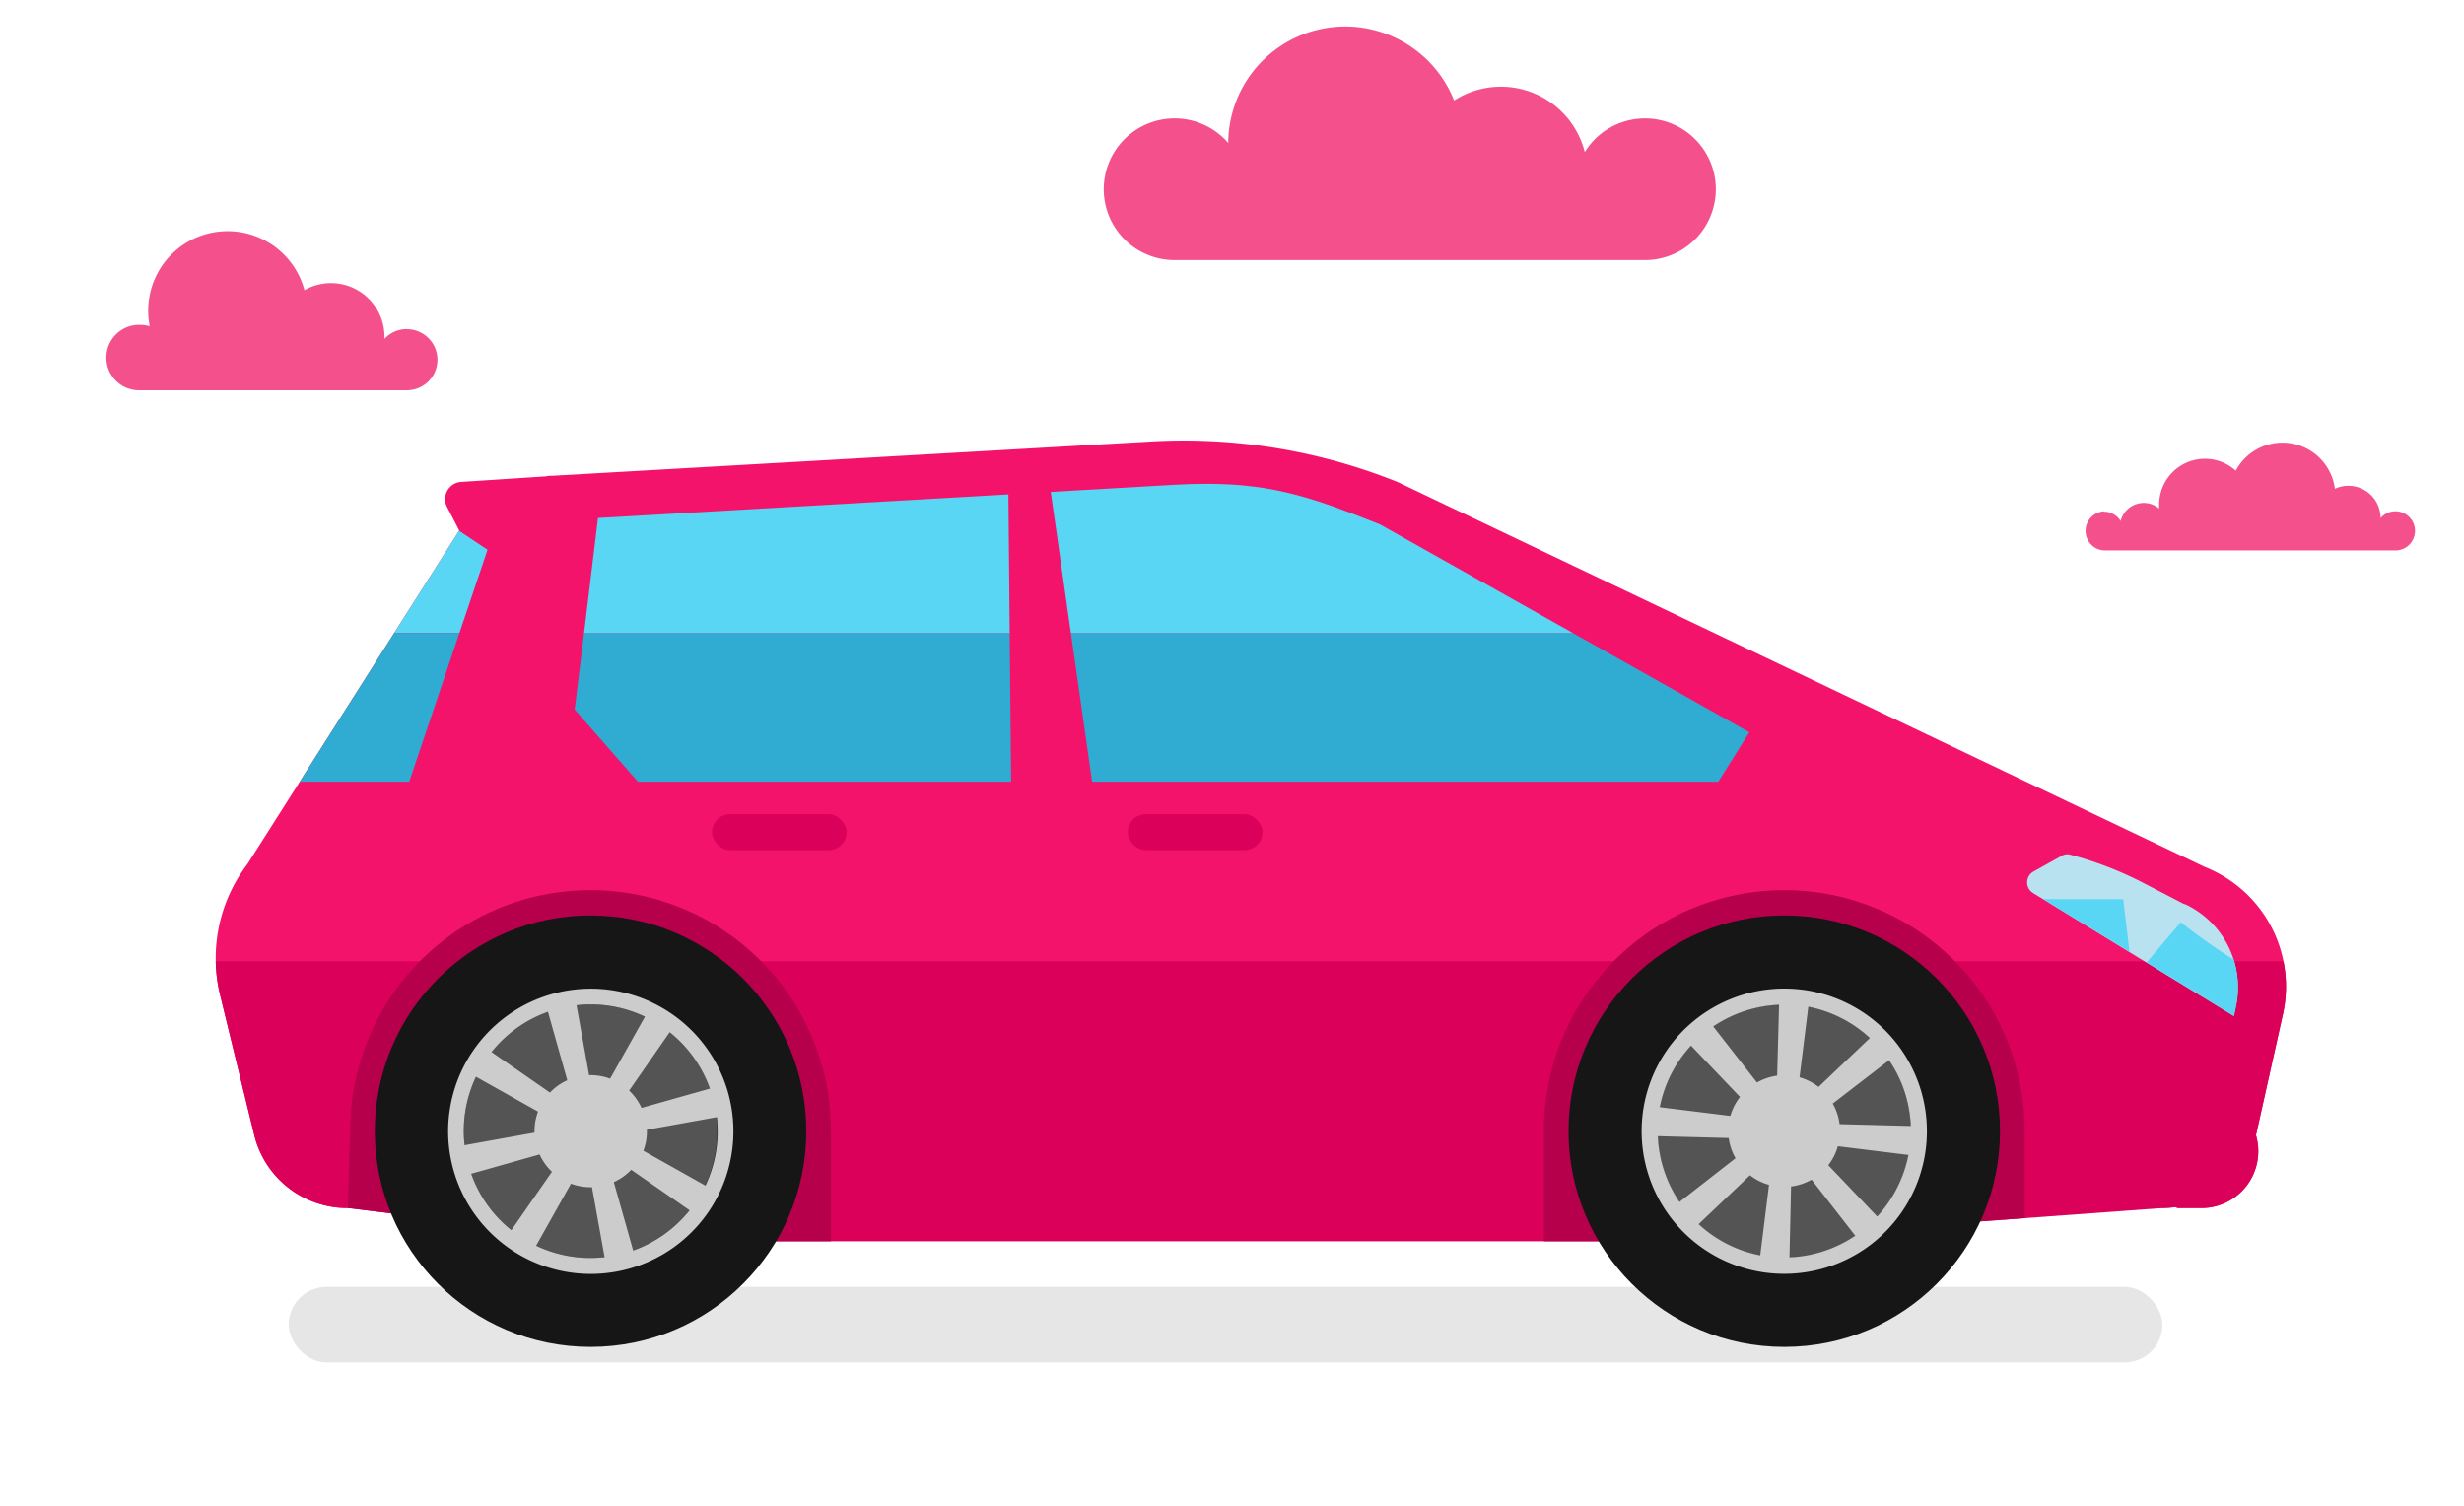
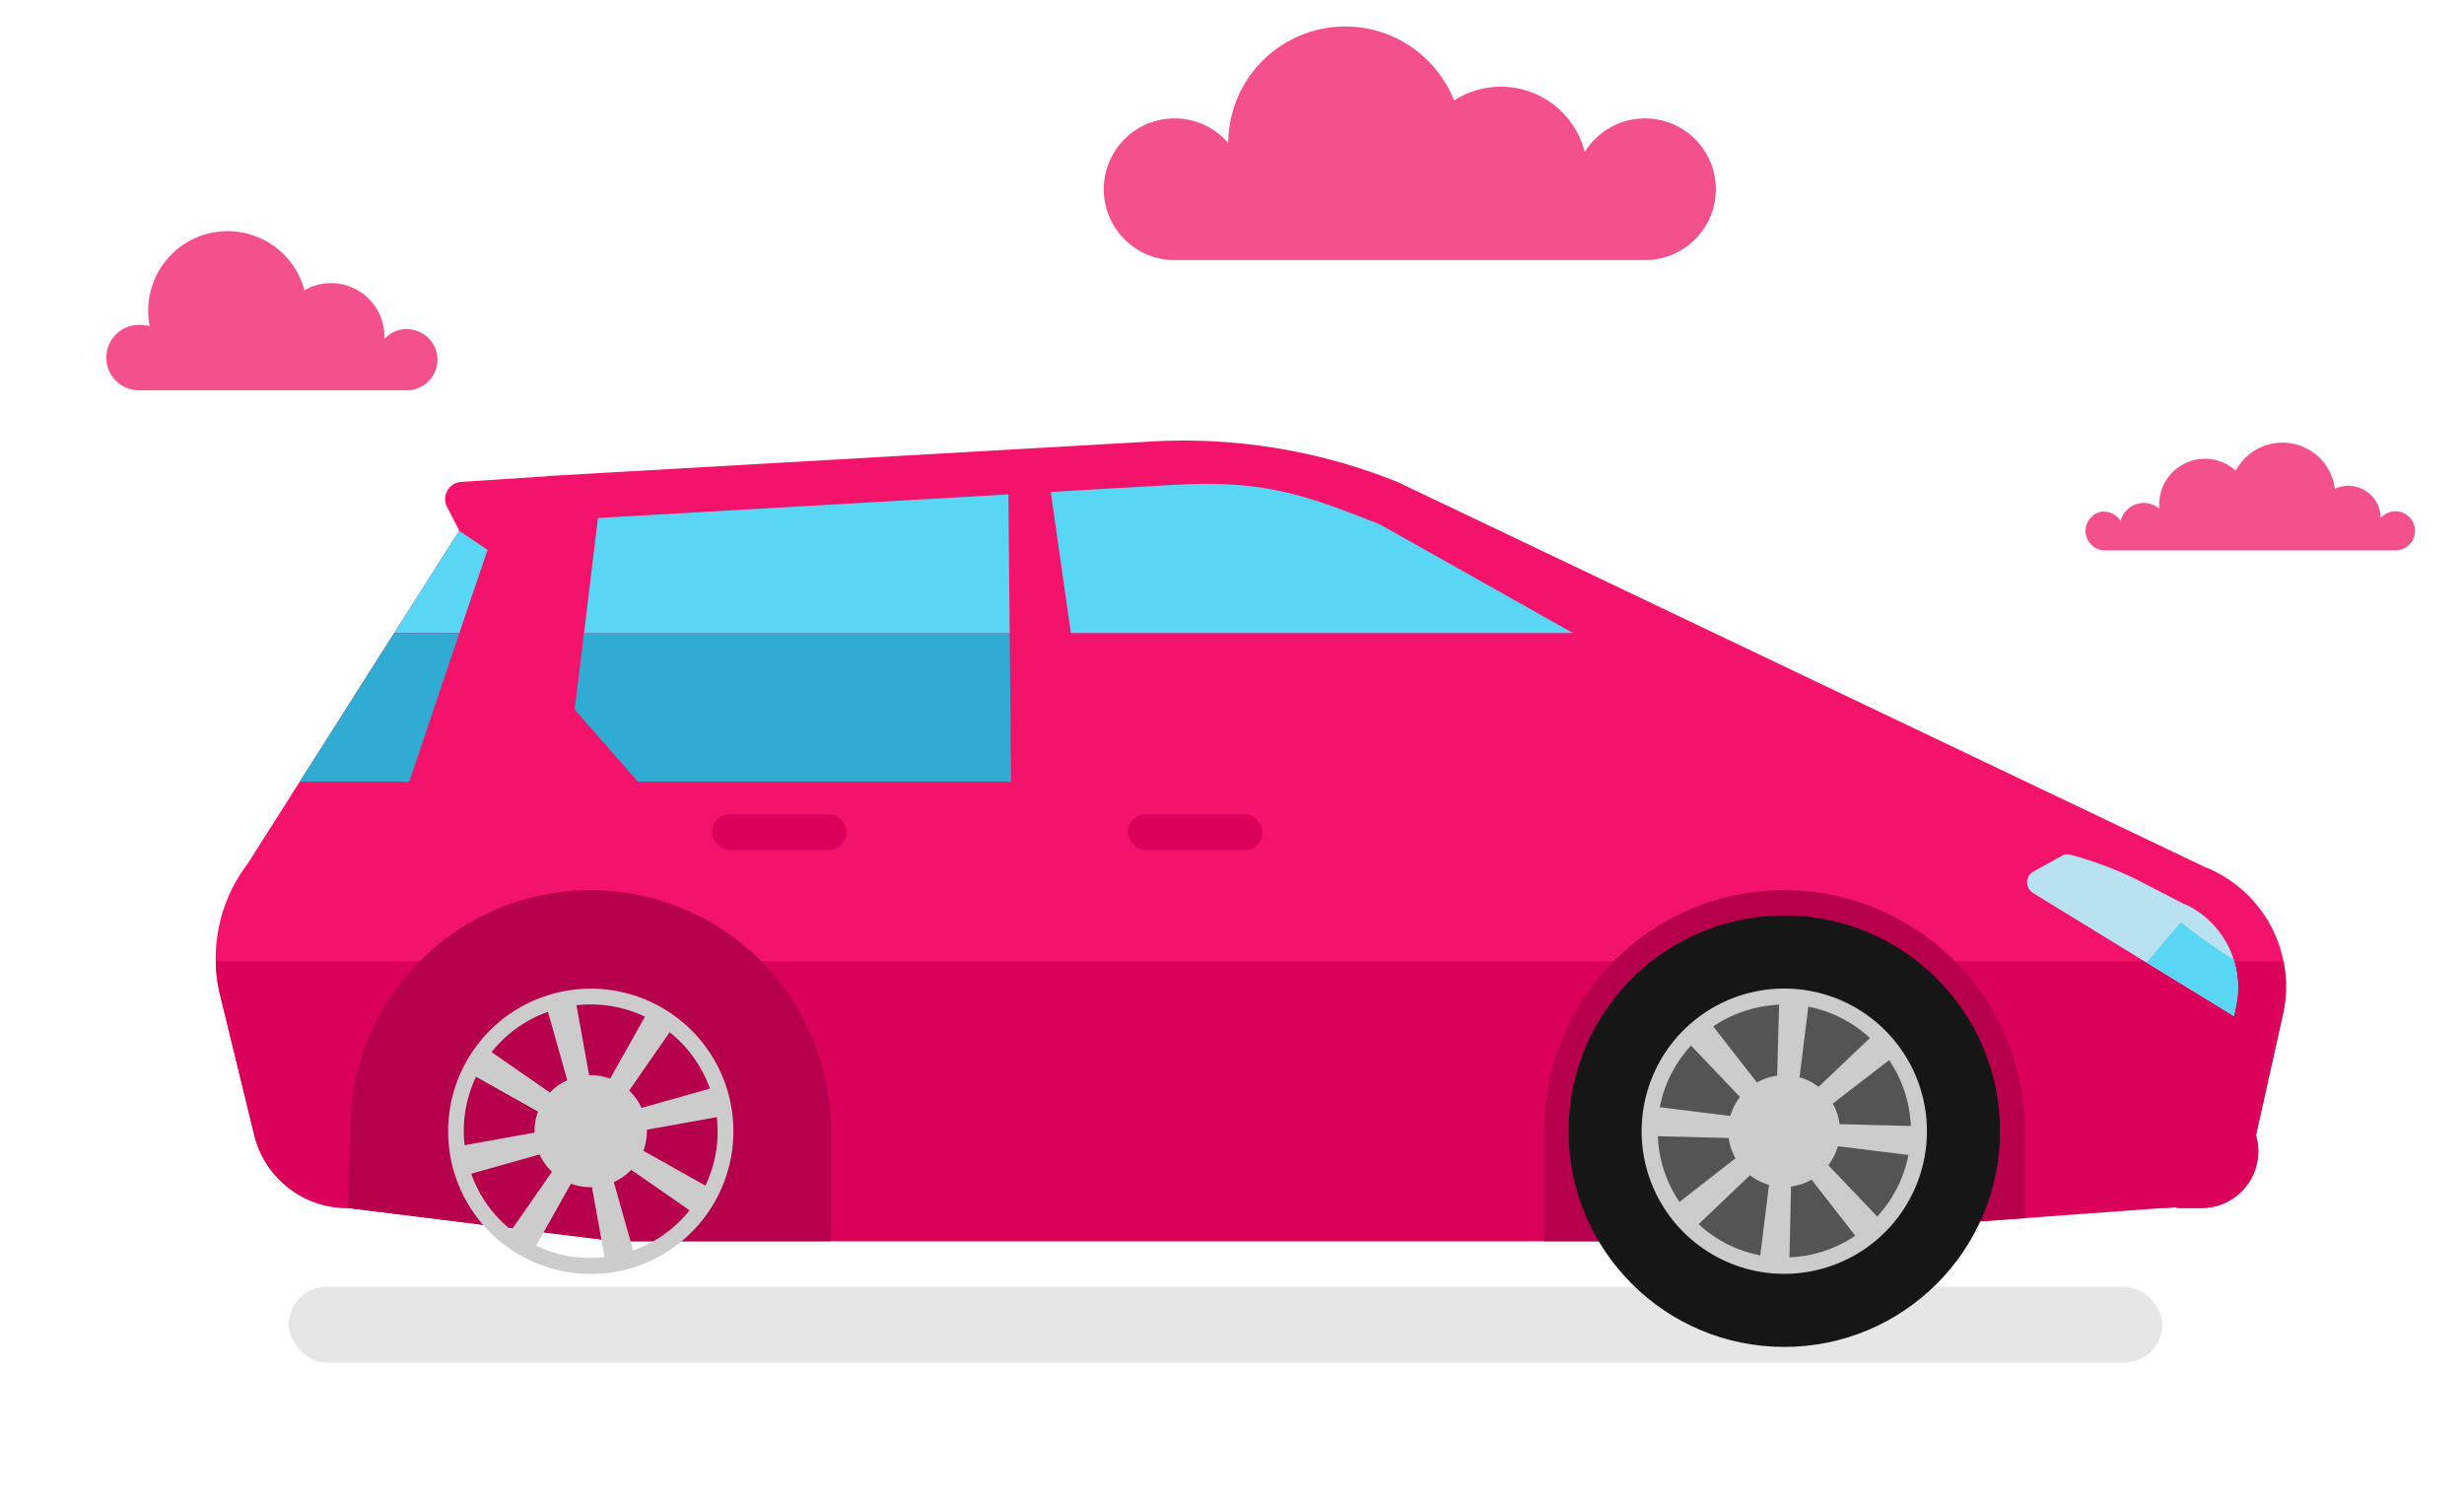
<svg xmlns="http://www.w3.org/2000/svg" width="360" height="220" viewBox="0 0 360 220">
  <rect width="360" height="220" fill="none" />
  <path d="M307.4,74.76a2.83,2.83,0,0,1,2.43,1.36,3.49,3.49,0,0,1,3.38-2.64,3.44,3.44,0,0,1,2.25.83,4.89,4.89,0,0,1,0-.54,6.69,6.69,0,0,1,11.19-5,7.73,7.73,0,0,1,14.49,2.64,4.7,4.7,0,0,1,6.67,4.29h0a2.86,2.86,0,1,1,2.16,4.72H307.4a2.86,2.86,0,0,1,0-5.71Z" fill="#f4518c" />
  <path d="M240.34,17.3a10.33,10.33,0,0,0-8.8,4.92,12.63,12.63,0,0,0-19.09-7.54,17.1,17.1,0,0,0-33,6.21h0A10.35,10.35,0,1,0,171.57,38h68.77a10.35,10.35,0,0,0,0-20.7Z" fill="#f4518c" />
  <path d="M59.45,48.08a4.46,4.46,0,0,0-3.28,1.43c0-.11,0-.22,0-.33A7.81,7.81,0,0,0,44.48,42.4a11.61,11.61,0,0,0-22.83,3,12.13,12.13,0,0,0,.22,2.27,4.63,4.63,0,0,0-1.34-.2,4.78,4.78,0,1,0,0,9.55H59.45a4.46,4.46,0,0,0,0-8.92Z" fill="#f4518c" />
  <rect x="42.18" y="188.02" width="273.75" height="11.04" rx="5.52" opacity="0.1" />
  <path d="M333.56,148.12a18.78,18.78,0,0,0-11.45-21.46L204.25,70.45a83.62,83.62,0,0,0-36.12-5.94l-87.35,5c-.34,0-.69,0-1,.09l-12.4.81a2.51,2.51,0,0,0-2.06,3.67l1.78,3.44h0L36.16,126.23a22.72,22.72,0,0,0-4,19.14l5,20.52A14,14,0,0,0,50.83,176.5H315.92a15.52,15.52,0,0,0,1.93-.14l.3.14h3.39a8.3,8.3,0,0,0,8.06-10.66,1.41,1.41,0,0,0,.06-.22Z" fill="#f4136b" />
  <path d="M32.16,145.37l5,20.52A14,14,0,0,0,50.83,176.5l39.05,4.85H249.77l66.15-4.85a15.52,15.52,0,0,0,1.93-.14l.3.14h3.39a8.3,8.3,0,0,0,8.06-10.66,1.41,1.41,0,0,0,.06-.22l3.9-17.5a18.54,18.54,0,0,0,.06-7.67H31.52A22.28,22.28,0,0,0,32.16,145.37Z" fill="#db0059" />
  <path d="M121.4,165.08a35.12,35.12,0,0,0-70.24.19h0l-.33,11.23,9,1.11,30.08,3.74H121.4V165.08Z" fill="#b7004b" />
  <path d="M295.81,165.27h0v-.19h0a35.12,35.12,0,0,0-70.24.19h0v16.08h24.2l38.5-2.83,7.54-.55v-12.7Z" fill="#b7004b" />
  <rect x="164.78" y="118.96" width="19.68" height="5.25" rx="2.62" fill="#db0059" />
  <rect x="104.02" y="118.96" width="19.68" height="5.25" rx="2.62" fill="#db0059" />
  <path d="M319.24,132.1l-.12,0L313,128.92a52.36,52.36,0,0,0-10.58-4.06,1.56,1.56,0,0,0-1.14.15l-4.22,2.35a1.82,1.82,0,0,0-.06,3.09l29.37,18,.28-1.36A13.36,13.36,0,0,0,319.24,132.1Z" fill="#b9e2f0" />
  <path d="M313.63,140.62l12.78,7.83.28-1.36a13.87,13.87,0,0,0-.33-6.88,81.07,81.07,0,0,1-7.74-5.47Z" fill="#58d6f4" />
-   <polygon points="311.13 139.09 310.21 131.38 298.55 131.38 311.13 139.09" fill="#58d6f4" />
  <polygon points="147.33 72.23 147.73 114.21 159.56 114.21 153.52 71.87 147.33 72.23" fill="#f4136b" />
-   <polygon points="255.58 106.99 251.05 114.21 159.56 114.21 156.46 92.49 229.82 92.49 255.58 106.99" fill="#30abd1" />
  <path d="M229.82,92.49H156.46l-2.94-20.62,18.26-1.05c1.5-.08,3-.13,4.54-.13,10,0,16,2.23,25.3,5.93Z" fill="#58d6f4" />
  <polygon points="147.52 92.49 147.73 114.21 93.2 114.21 83.96 103.66 85.33 92.49 147.52 92.49" fill="#30abd1" />
  <polygon points="147.33 72.23 147.52 92.49 85.33 92.49 87.37 75.68 147.33 72.23" fill="#58d6f4" />
  <polygon points="71.23 80.32 67.12 92.49 57.58 92.49 67.07 77.55 71.23 80.32" fill="#58d6f4" />
  <polygon points="67.12 92.49 59.79 114.21 43.79 114.21 57.58 92.49 67.12 92.49" fill="#30abd1" />
-   <circle cx="86.28" cy="165.27" r="31.52" fill="#161616" />
-   <circle cx="86.28" cy="165.27" r="18.52" fill="#545454" />
  <path d="M97.32,147.59A20.84,20.84,0,1,0,104,176.31,20.84,20.84,0,0,0,97.32,147.59Zm-3.59,14.28a8.16,8.16,0,0,0-1.81-2.53l5.92-8.53a18.42,18.42,0,0,1,5.88,8.24Zm-4.59-4.27a8.16,8.16,0,0,0-3.07-.51l-1.84-10.22a18.44,18.44,0,0,1,10,1.67Zm-6.26.23a8,8,0,0,0-2.53,1.8l-8.53-5.92a18.48,18.48,0,0,1,8.24-5.88Zm-4.27,4.58a8.16,8.16,0,0,0-.51,3.07l-10.22,1.84a18.44,18.44,0,0,1,1.67-10Zm.23,6.26a8.13,8.13,0,0,0,1.8,2.53l-5.92,8.53a18.32,18.32,0,0,1-5.87-8.24Zm4.58,4.27a8.16,8.16,0,0,0,3.07.51l1.84,10.22a18.44,18.44,0,0,1-10-1.67Zm6.26-.23a8.13,8.13,0,0,0,2.54-1.8l8.53,5.92a18.53,18.53,0,0,1-8.24,5.88ZM94,168.13a8.16,8.16,0,0,0,.51-3.07l10.22-1.84a18.34,18.34,0,0,1-1.67,10Z" fill="#ccc" />
  <circle cx="260.69" cy="165.27" r="31.52" fill="#161616" />
  <circle cx="260.69" cy="165.27" r="18.52" fill="#545454" />
  <path d="M262.24,144.49a20.84,20.84,0,1,0,19.23,22.34A20.84,20.84,0,0,0,262.24,144.49Zm3.46,14.31a8.19,8.19,0,0,0-2.78-1.4l1.28-10.31a18.43,18.43,0,0,1,9,4.57Zm-6.05-1.64a8.14,8.14,0,0,0-2.95,1l-6.39-8.19a18.56,18.56,0,0,1,9.62-3.17Zm-5.43,3.11a8.16,8.16,0,0,0-1.41,2.77l-10.3-1.27a18.37,18.37,0,0,1,4.56-9Zm-1.65,6a8.08,8.08,0,0,0,1,2.95l-8.19,6.39a18.43,18.43,0,0,1-3.16-9.61Zm3.11,5.44a8.1,8.1,0,0,0,2.78,1.4l-1.28,10.3a18.29,18.29,0,0,1-9-4.56Zm6,1.64a8.13,8.13,0,0,0,3-1l6.38,8.19a18.43,18.43,0,0,1-9.61,3.16Zm5.44-3.11a8.14,8.14,0,0,0,1.4-2.77l10.31,1.27a18.54,18.54,0,0,1-4.56,9Zm1.65-6a8,8,0,0,0-1-3L276,154.9a18.35,18.35,0,0,1,3.17,9.61Z" fill="#ccc" />
</svg>